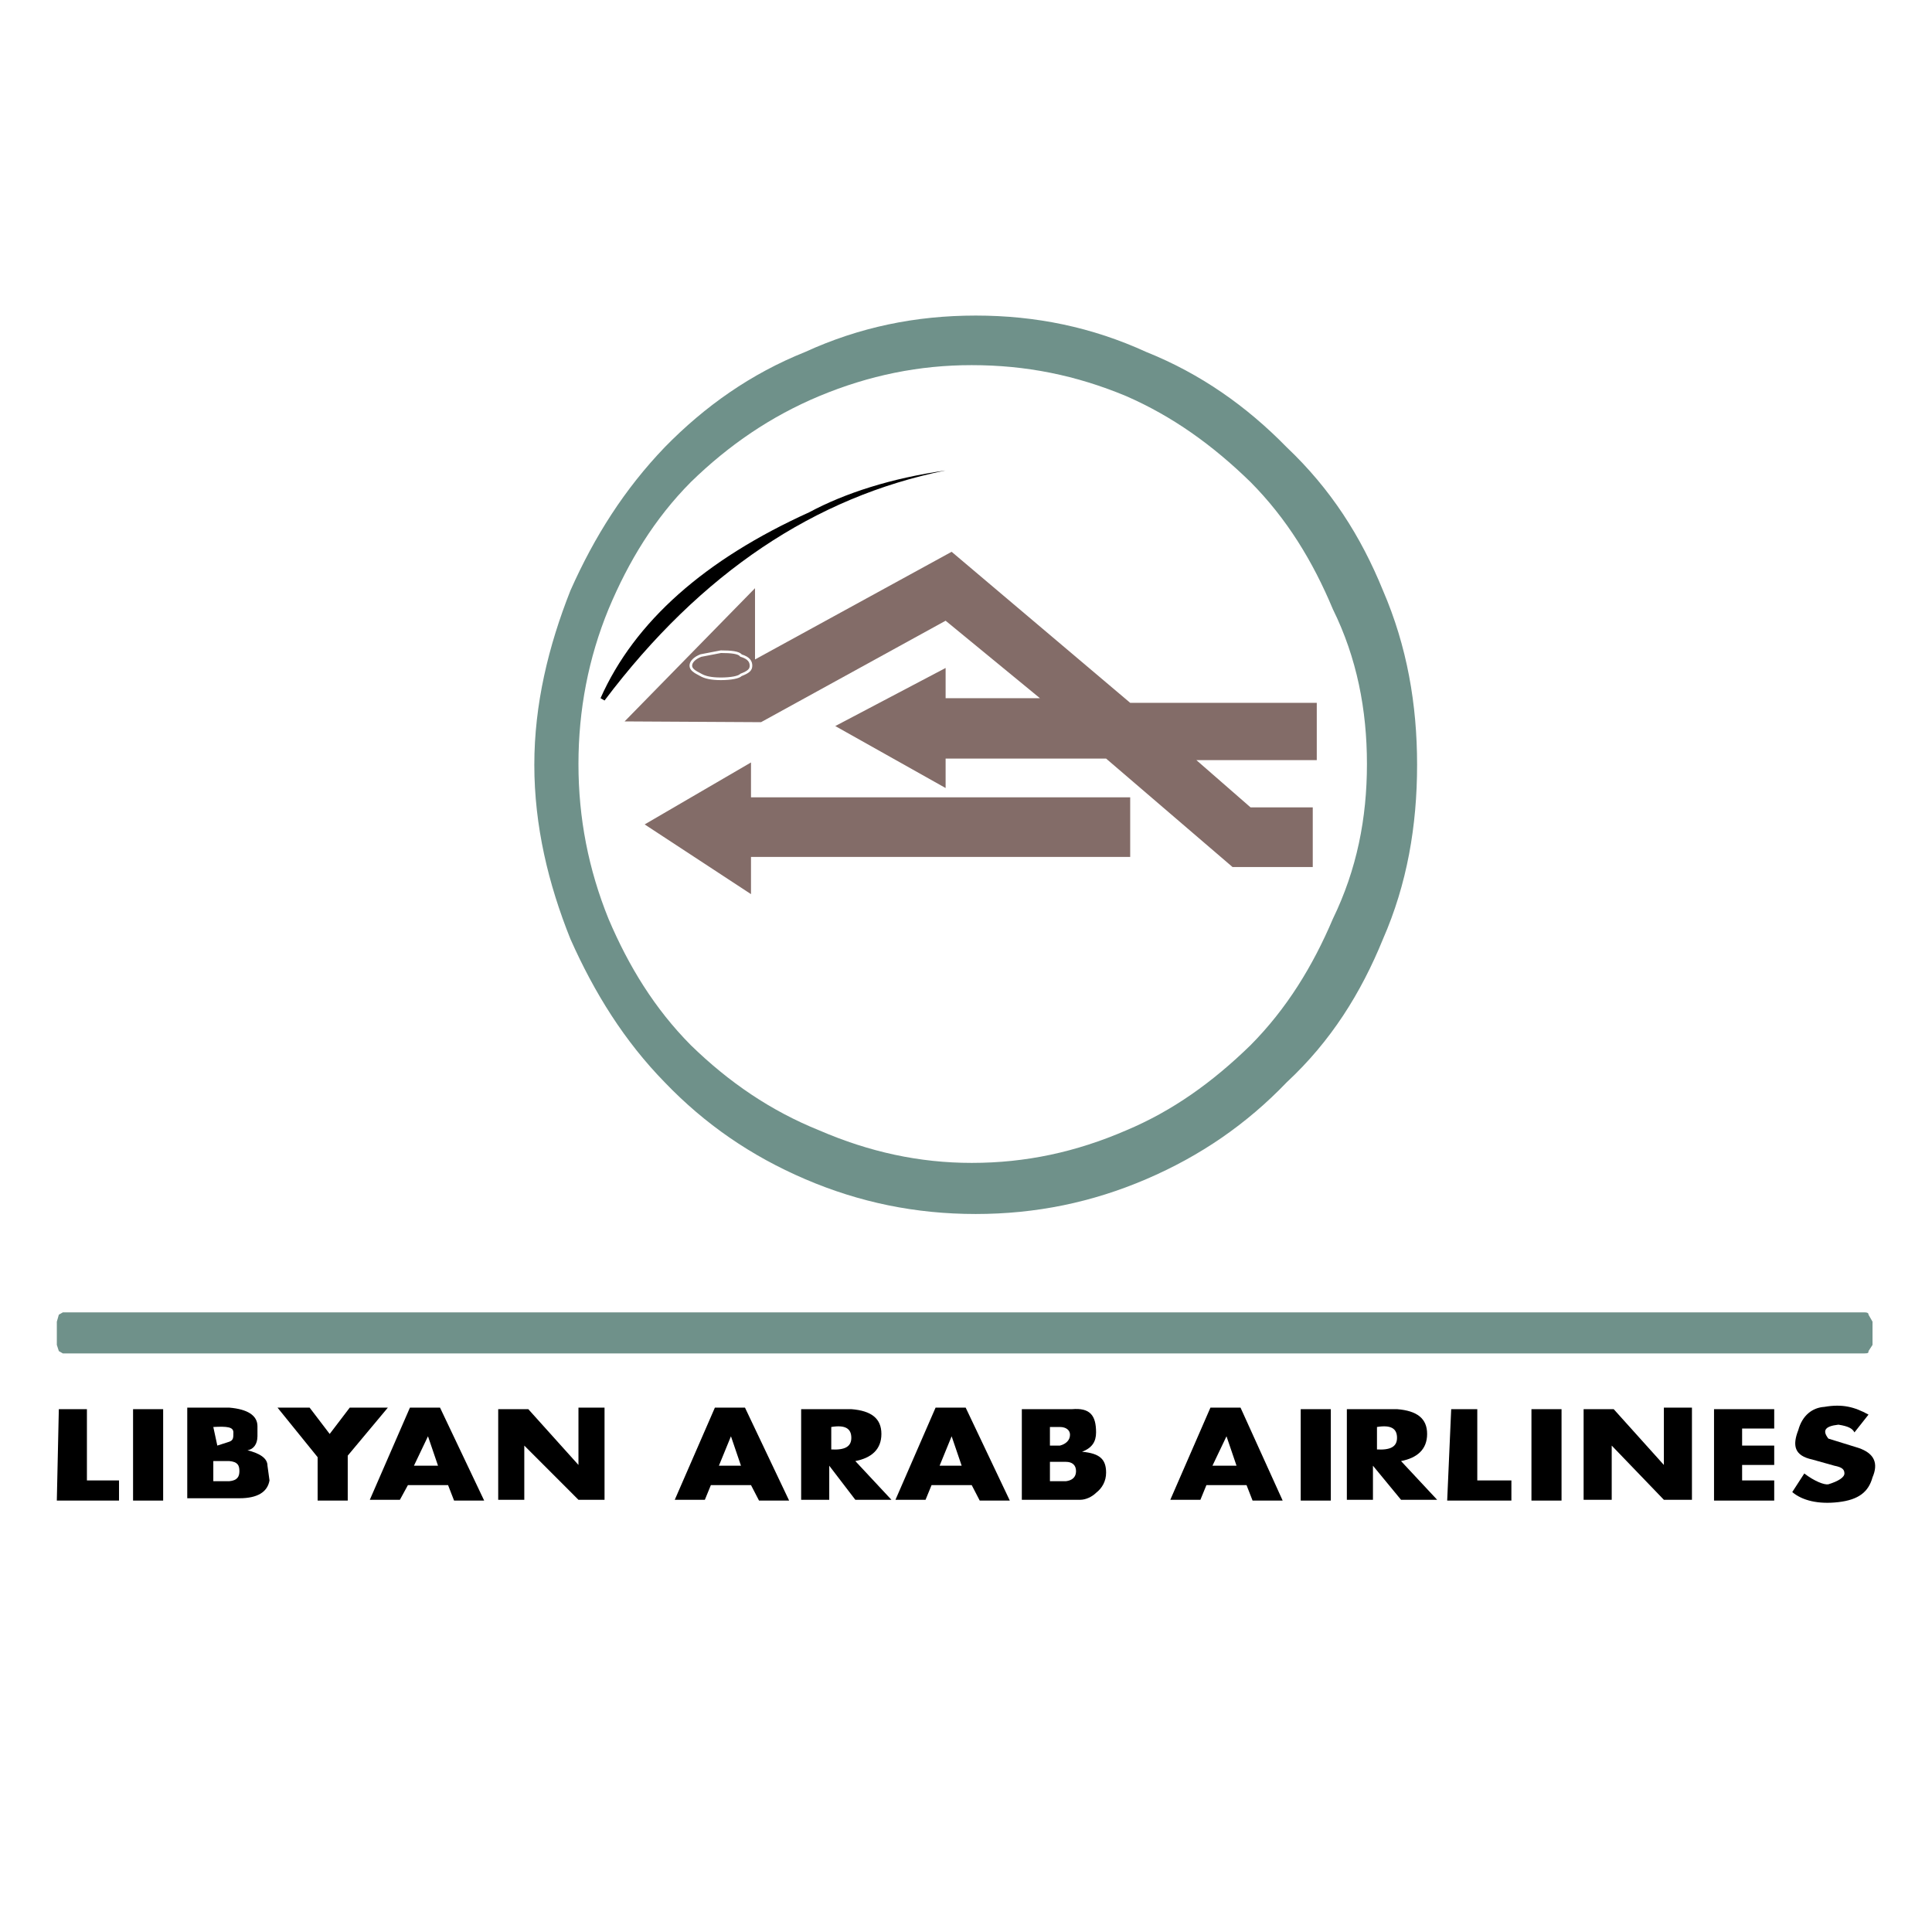
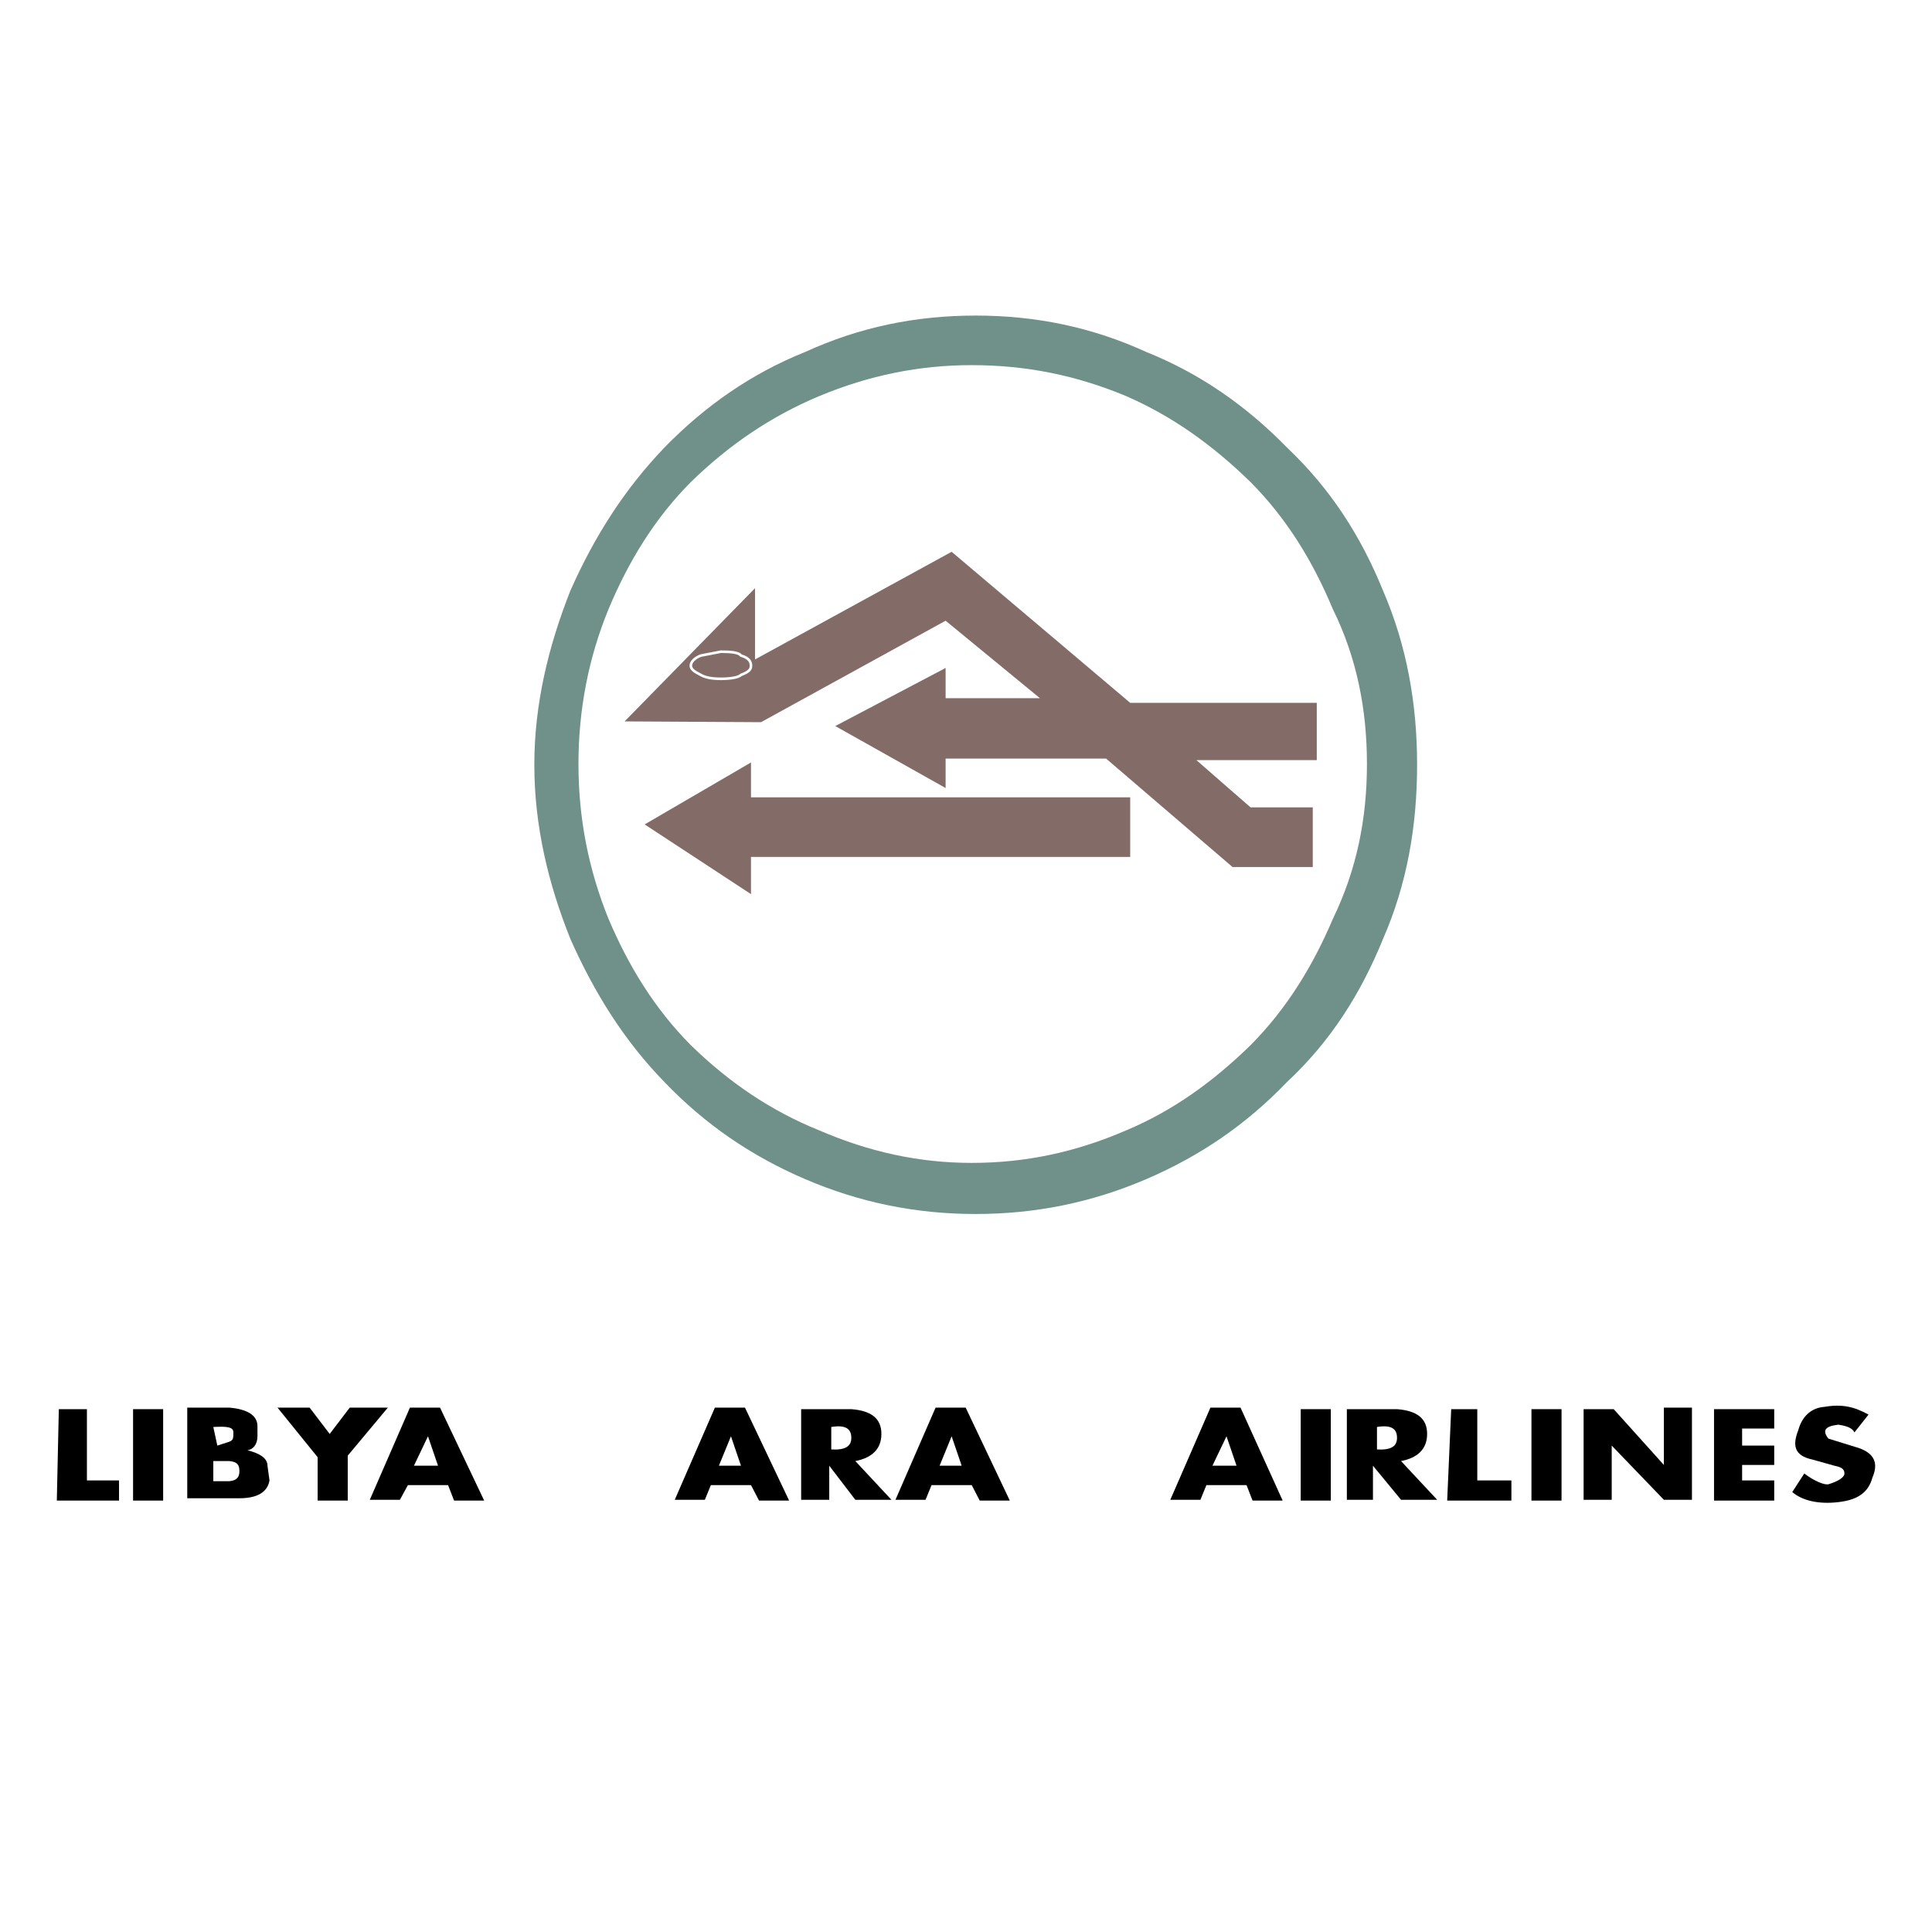
<svg xmlns="http://www.w3.org/2000/svg" version="1.1" id="Calque_1" width="192.756" height="192.756" viewBox="0 0 192.756 192.756" style="overflow:visible;enable-background:new 0 0 192.756 192.756;" xml:space="preserve">
  <g>
-     <polygon style="fill-rule:evenodd;clip-rule:evenodd;fill:#FFFFFF;" points="0,0 192.756,0 192.756,192.756 0,192.756 0,0  " />
    <path style="fill-rule:evenodd;clip-rule:evenodd;fill:#6F918A;" d="M66.32,44.62c4.003-4.095,8.607-7.34,14.012-9.504   c5.404-2.473,11.009-3.632,17.015-3.632c6.005,0,11.609,1.159,17.014,3.632c5.404,2.164,10.008,5.409,14.012,9.504   c4.404,4.173,7.406,8.887,9.608,14.296c2.401,5.564,3.403,11.359,3.403,17.387c0,6.104-1.002,11.9-3.403,17.386   c-2.202,5.409-5.204,10.2-9.608,14.295c-4.004,4.174-8.607,7.342-14.012,9.66s-11.009,3.477-17.014,3.477   c-6.006,0-11.61-1.158-17.015-3.477c-5.405-2.318-10.008-5.486-14.012-9.66c-4.003-4.096-7.006-8.887-9.408-14.295   c-2.202-5.486-3.603-11.282-3.603-17.386c0-6.028,1.401-11.823,3.603-17.387C59.314,53.507,62.317,48.793,66.32,44.62L66.32,44.62   L66.32,44.62z M81.734,39.52c-4.804,2.01-9.008,4.869-12.811,8.578c-3.604,3.632-6.205,7.882-8.208,12.673   c-2.001,4.869-3.002,10.046-3.002,15.455s1,10.509,3.002,15.455c2.002,4.713,4.604,8.964,8.208,12.595   c3.803,3.709,8.007,6.567,12.811,8.5c5.003,2.164,10.008,3.246,15.213,3.246c5.405,0,10.409-1.082,15.413-3.246   c4.604-1.933,8.606-4.791,12.409-8.5c3.604-3.631,6.205-7.882,8.208-12.595c2.401-4.946,3.403-10.046,3.403-15.455   s-1.002-10.586-3.403-15.455c-2.003-4.791-4.604-9.041-8.208-12.673c-3.803-3.709-7.806-6.568-12.409-8.578   c-5.004-2.086-10.008-3.09-15.413-3.09C91.742,36.429,86.737,37.434,81.734,39.52L81.734,39.52z" />
    <polygon style="fill-rule:evenodd;clip-rule:evenodd;fill:#836C68;" points="110.356,75.684 94.344,75.684 94.344,78.621    83.335,72.439 94.344,66.643 94.344,69.657 103.752,69.657 94.344,61.929 75.928,72.052 62.317,71.975 75.328,58.684    75.328,65.793 94.944,55.052 112.76,70.121 131.375,70.121 131.375,75.838 119.364,75.838 124.769,80.553 130.974,80.553    130.974,86.503 122.969,86.503 110.356,75.684  " />
    <polygon style="fill-rule:evenodd;clip-rule:evenodd;fill:#836C68;" points="112.76,85.498 74.927,85.498 74.927,89.208    64.318,82.252 74.927,76.07 74.927,79.548 112.76,79.548 112.76,85.498  " />
    <path style="fill:none;stroke:#FFFFFF;stroke-width:0.26;stroke-linecap:round;stroke-linejoin:round;stroke-miterlimit:2.613;" d="   M69.923,67.338c-0.601-0.309-1-0.541-1-0.927c0-0.387,0.4-0.773,1-1.005l2.001-0.386c1.001,0,1.802,0.077,2.002,0.386   c0.8,0.232,1,0.618,1,1.005c0,0.386-0.2,0.618-1,0.927c-0.2,0.232-1,0.387-2.002,0.387C70.924,67.725,70.324,67.57,69.923,67.338" />
-     <path style="fill-rule:evenodd;clip-rule:evenodd;" d="M94.344,46.938c-13.011,2.627-24.42,10.201-34.029,22.951l-0.4-0.232   c3.403-7.65,10.409-13.832,20.817-18.545C84.335,49.179,88.939,47.711,94.344,46.938L94.344,46.938z" />
-     <path style="fill-rule:evenodd;clip-rule:evenodd;fill:#6F918A;" d="M186.021,135.03H6.27l-0.4-0.231l-0.2-0.618v-2.317l0.2-0.698   l0.4-0.23h179.752c0.4,0,0.4,0.154,0.4,0.23l0.4,0.698v2.317l-0.4,0.618C186.422,134.953,186.422,135.03,186.021,135.03   L186.021,135.03z" />
    <polygon style="fill-rule:evenodd;clip-rule:evenodd;" points="13.276,140.593 16.278,140.593 16.278,149.713 13.276,149.713    13.276,140.593  " />
    <path style="fill-rule:evenodd;clip-rule:evenodd;" d="M25.686,143.299c0,0.773-0.4,1.314-1,1.391   c1.201,0.311,2.001,0.773,2.001,1.545l0.201,1.469c-0.201,1.16-1.202,1.777-3.002,1.777h-5.204v-9.041h4.203   c1.801,0.153,2.802,0.773,2.802,1.855V143.299L25.686,143.299L25.686,143.299z M23.284,142.912c0-0.541-0.601-0.617-2.002-0.541   l0.4,1.855l1.202-0.388C23.284,143.685,23.284,143.453,23.284,142.912L23.284,142.912L23.284,142.912z M21.282,147.78h1.602   c0.801-0.077,1.001-0.464,1.001-1.005c0-0.617-0.2-0.926-1.001-1.004h-1.602V147.78L21.282,147.78z" />
    <polygon style="fill-rule:evenodd;clip-rule:evenodd;" points="27.688,140.439 30.891,140.439 32.893,143.066 34.894,140.439    38.697,140.439 34.694,145.23 34.694,149.713 31.691,149.713 31.691,145.385 27.688,140.439  " />
    <path style="fill-rule:evenodd;clip-rule:evenodd;" d="M41.299,146.234h2.402l-1.001-2.936L41.299,146.234L41.299,146.234   L41.299,146.234z M40.699,148.168l-0.801,1.467h-3.002l4.003-9.195h3.003l4.404,9.273h-3.003l-0.6-1.545H40.699L40.699,148.168z" />
-     <polygon style="fill-rule:evenodd;clip-rule:evenodd;" points="60.315,149.635 60.315,140.439 57.713,140.439 57.713,146.158    52.709,140.593 49.706,140.593 49.706,149.635 52.309,149.635 52.309,144.227 57.713,149.635 60.315,149.635  " />
    <path style="fill-rule:evenodd;clip-rule:evenodd;" d="M71.725,146.234h2.202l-1-2.936L71.725,146.234L71.725,146.234   L71.725,146.234z M70.924,148.168l-0.601,1.467h-3.002l4.003-9.195h3.003l4.404,9.273h-3.003l-0.801-1.545H70.924L70.924,148.168z" />
    <path style="fill-rule:evenodd;clip-rule:evenodd;" d="M93.744,146.234h2.202l-1.001-2.936L93.744,146.234L93.744,146.234   L93.744,146.234z M92.943,148.168l-0.601,1.467H89.34l4.003-9.195h3.003l4.403,9.273h-3.002l-0.8-1.545H92.943L92.943,148.168z" />
    <path style="fill-rule:evenodd;clip-rule:evenodd;" d="M120.966,146.234h2.402l-1-2.936L120.966,146.234L120.966,146.234   L120.966,146.234z M120.365,148.168l-0.601,1.467h-3.003l4.004-9.195h3.003l4.204,9.273h-3.003l-0.602-1.545H120.365   L120.365,148.168z" />
    <polygon style="fill-rule:evenodd;clip-rule:evenodd;" points="129.773,140.593 132.776,140.593 132.776,149.713 129.773,149.713    129.773,140.593  " />
    <polygon style="fill-rule:evenodd;clip-rule:evenodd;" points="152.793,140.593 155.795,140.593 155.795,149.713 152.793,149.713    152.793,140.593  " />
    <path style="fill-rule:evenodd;clip-rule:evenodd;" d="M85.336,145.771l3.603,3.863h-3.603l-2.602-3.4v3.4h-2.803v-9.042h5.004   c2.002,0.157,3.002,0.929,3.002,2.474C87.938,144.613,86.938,145.463,85.336,145.771L85.336,145.771L85.336,145.771z    M84.936,143.453c0-0.928-0.601-1.312-2.001-1.082v2.242C84.335,144.689,84.936,144.305,84.936,143.453L84.936,143.453z" />
-     <path style="fill-rule:evenodd;clip-rule:evenodd;" d="M109.355,142.912c0,0.927-0.399,1.547-1.399,1.931   c1.8,0.157,2.4,0.774,2.4,2.088c0,0.85-0.398,1.546-1.001,2.009c-0.399,0.387-1,0.695-1.6,0.695h-5.807v-9.042h5.006   C108.756,140.439,109.355,141.213,109.355,142.912L109.355,142.912L109.355,142.912z M105.753,142.371h-1.001v1.855h1.001   c0.601-0.154,1.002-0.542,1.002-1.082C106.755,142.68,106.354,142.371,105.753,142.371L105.753,142.371L105.753,142.371z    M104.752,147.78h1.602c0.602-0.077,1.002-0.386,1.002-1.005c0-0.617-0.4-0.926-1.002-0.926h-1.602V147.78L104.752,147.78z" />
    <path style="fill-rule:evenodd;clip-rule:evenodd;" d="M139.781,145.771l3.604,3.863h-3.604l-2.801-3.4v3.4h-2.604v-9.042h5.004   c2.003,0.157,3.004,0.929,3.004,2.474C142.385,144.613,141.384,145.463,139.781,145.771L139.781,145.771L139.781,145.771z    M139.381,143.453c0-0.928-0.6-1.312-2-1.082v2.242C138.781,144.689,139.381,144.305,139.381,143.453L139.381,143.453z" />
    <polygon style="fill-rule:evenodd;clip-rule:evenodd;" points="5.869,140.593 8.672,140.593 8.672,147.703 11.875,147.703    11.875,149.713 5.669,149.713 5.869,140.593  " />
    <polygon style="fill-rule:evenodd;clip-rule:evenodd;" points="144.786,140.593 147.389,140.593 147.389,147.703 150.792,147.703    150.792,149.713 144.386,149.713 144.786,140.593  " />
    <polygon style="fill-rule:evenodd;clip-rule:evenodd;" points="168.806,149.635 168.806,140.439 166.005,140.439 166.005,146.158    161,140.593 157.997,140.593 157.997,149.635 160.801,149.635 160.801,144.227 166.005,149.635 168.806,149.635  " />
    <polygon style="fill-rule:evenodd;clip-rule:evenodd;" points="177.014,146.158 173.811,146.158 173.811,147.703 177.014,147.703    177.014,149.713 171.009,149.713 171.009,140.593 177.014,140.593 177.014,142.525 173.811,142.525 173.811,144.227    177.014,144.227 177.014,146.158  " />
    <path style="fill-rule:evenodd;clip-rule:evenodd;" d="M186.422,141.135c-1.402-0.771-2.604-1.082-4.404-0.771   c-1.2,0.076-2.202,0.85-2.602,2.316c-0.602,1.547-0.401,2.551,1.401,2.938l2.201,0.617c0.8,0.156,1,0.387,1,0.773   s-0.6,0.772-1.601,1.081c-0.4,0.079-1.4-0.309-2.402-1.081l-1.201,1.855c1.001,0.85,2.604,1.236,4.604,1.004   s3.003-1.004,3.403-2.473c0.601-1.391,0.2-2.395-1.402-2.936l-3.002-0.929c-0.6-0.772-0.4-1.235,1.001-1.39   c1,0.154,1.4,0.385,1.601,0.771L186.422,141.135L186.422,141.135z" />
  </g>
</svg>